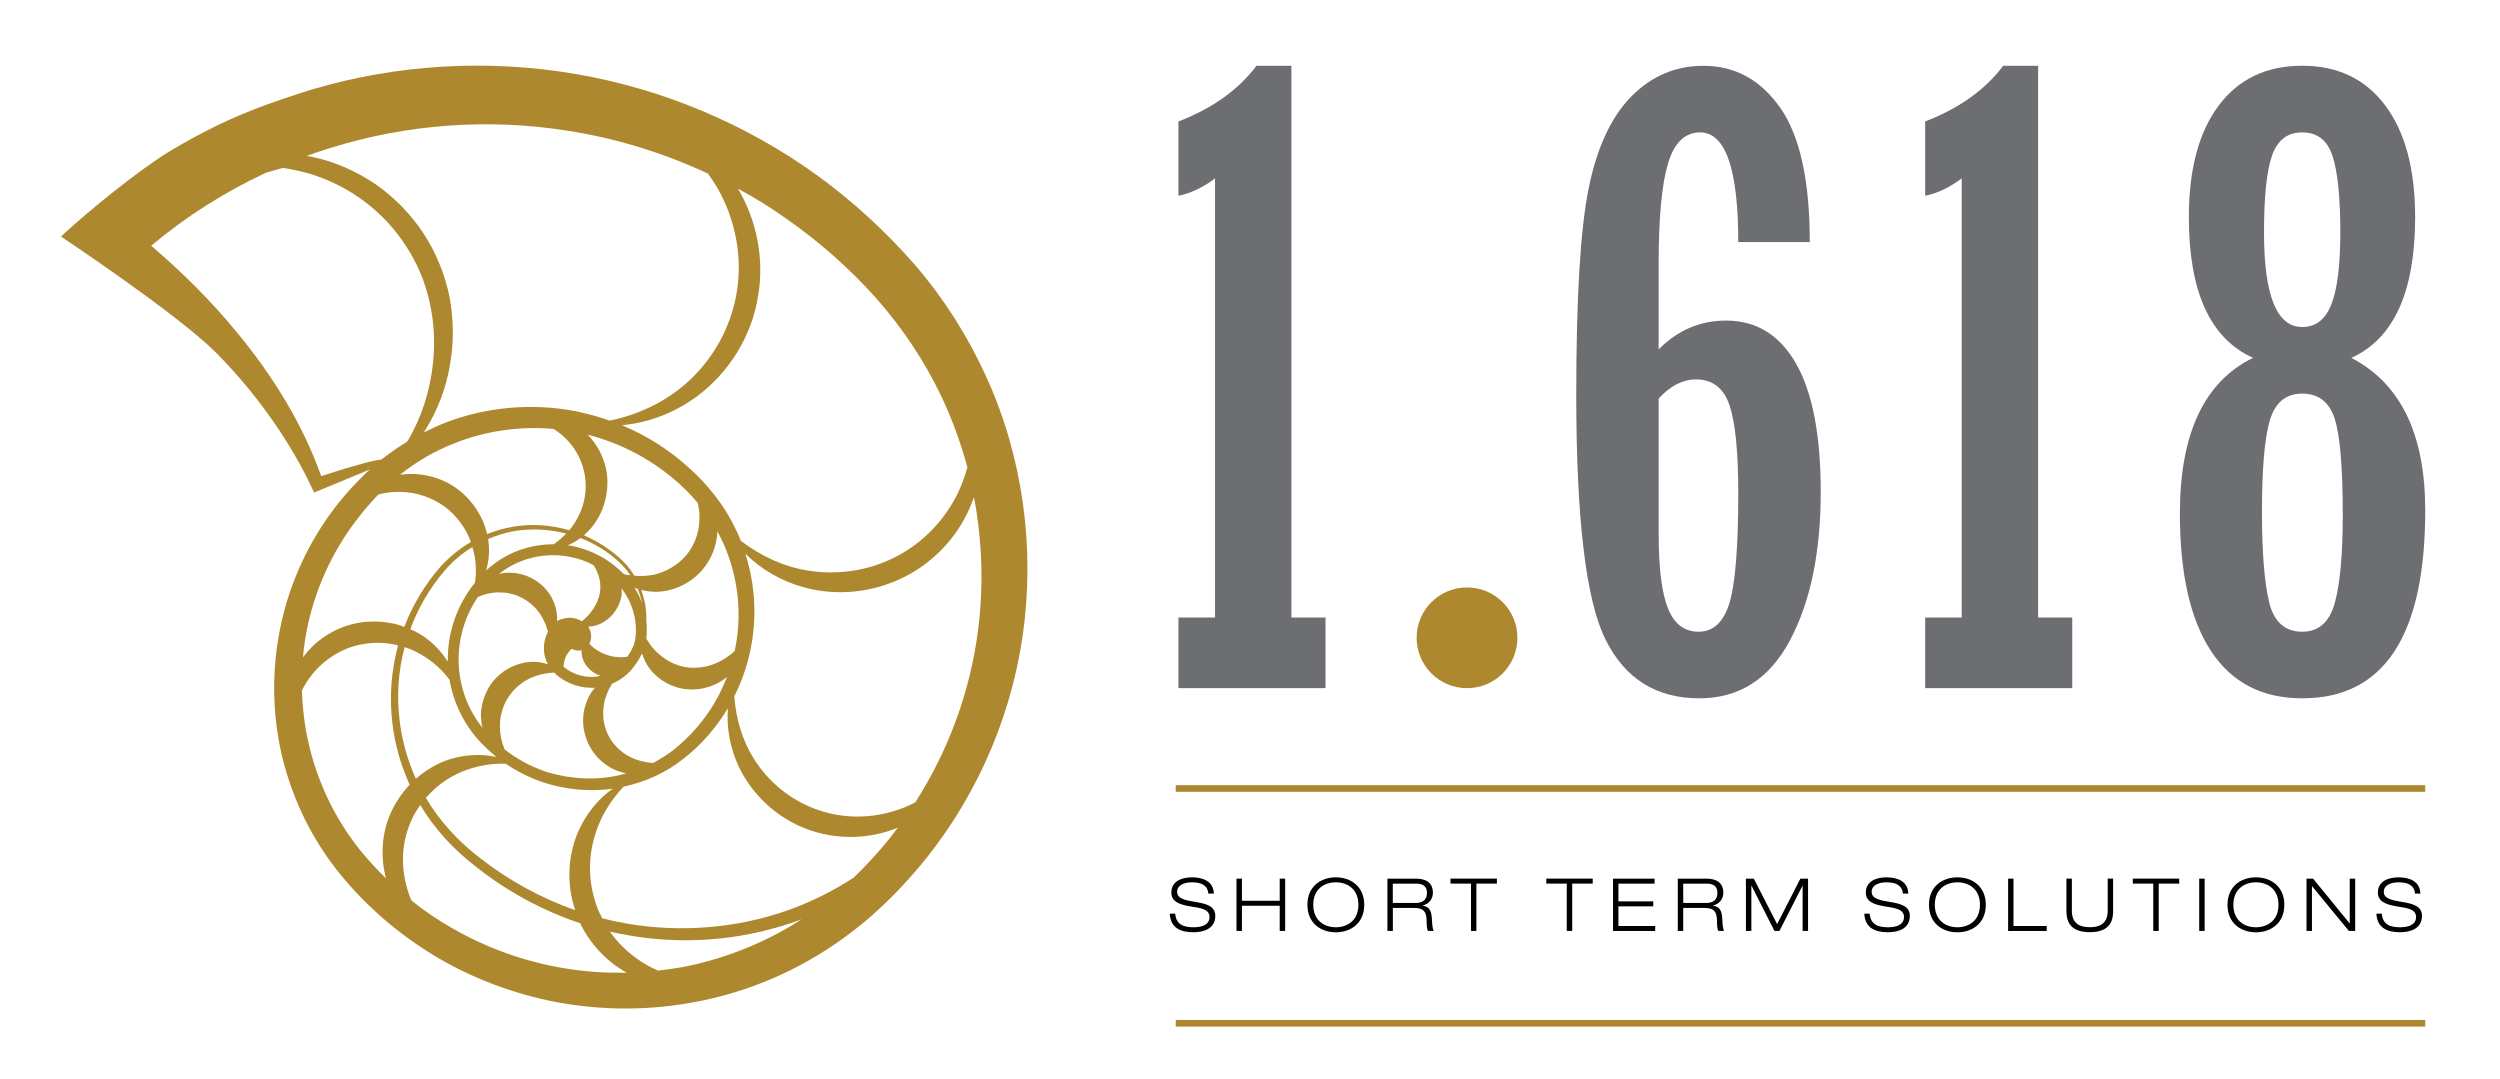
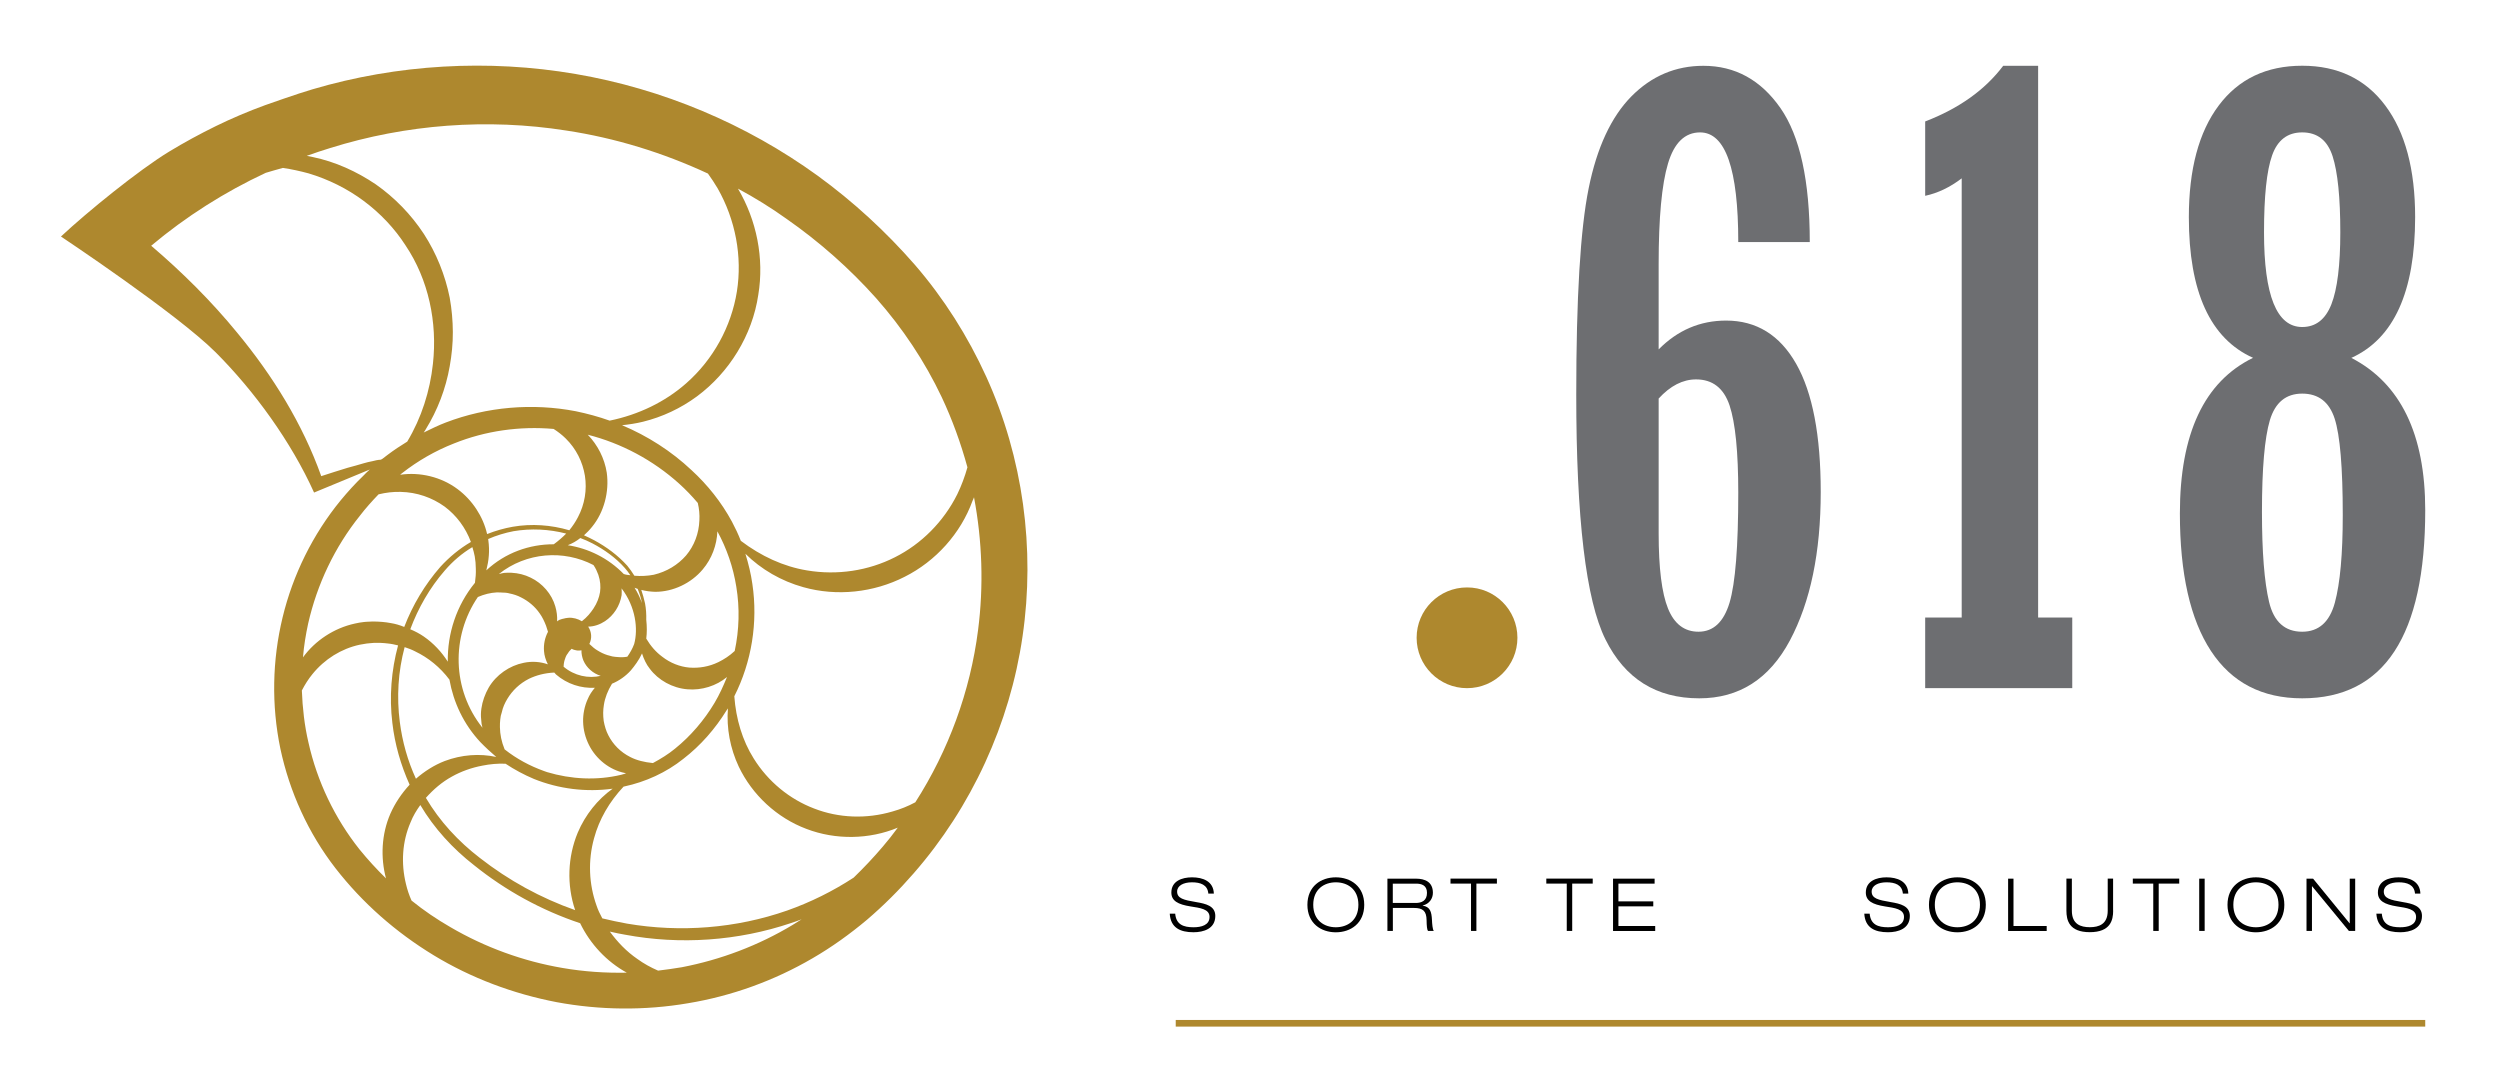
<svg xmlns="http://www.w3.org/2000/svg" version="1.1" id="Layer_1" x="0px" y="0px" viewBox="0 0 376.51 162.5" style="enable-background:new 0 0 376.51 162.5;" xml:space="preserve">
  <style type="text/css">
	.st0{fill:#4D4D4F;}
	.st1{fill:#F26527;}
	.st2{fill:#939598;}
	.st3{fill:none;stroke:#AE882E;stroke-miterlimit:10;}
	.st4{fill:#6D6E71;}
	.st5{fill:#AE882E;}
</style>
  <g>
-     <line class="st3" x1="177.07" y1="118.75" x2="365.25" y2="118.75" />
    <path d="M181.98,134.58c-0.11-1.34-1.2-1.7-2.47-1.7c-1.27,0-2.23,0.5-2.23,1.39c0,1.03,0.96,1.27,2.88,1.59   c1.43,0.24,2.87,0.57,2.87,2.08c0,1.93-1.75,2.46-3.29,2.46c-2,0-3.45-0.68-3.57-2.8h0.82c0.14,1.65,1.25,2.05,2.76,2.05   c1.18,0,2.41-0.32,2.41-1.56c0-1.2-1.44-1.35-2.87-1.58c-1.88-0.3-2.88-0.83-2.88-2.09c0-1.72,1.59-2.29,3.11-2.29   c1.61,0,3.23,0.57,3.29,2.45H181.98z" />
-     <path d="M186.22,132.33h0.82v3.33h5.69v-3.33h0.82v7.87h-0.82v-3.79h-5.69v3.79h-0.82V132.33z" />
    <path d="M201.18,132.13c2.24,0,4.28,1.36,4.28,4.14c0,2.78-2.04,4.14-4.28,4.14c-2.24,0-4.28-1.36-4.28-4.14   C196.9,133.48,198.94,132.13,201.18,132.13z M201.18,139.65c1.73,0,3.4-1.01,3.4-3.39c0-2.37-1.66-3.38-3.4-3.38   c-1.73,0-3.4,1.02-3.4,3.38C197.78,138.63,199.45,139.65,201.18,139.65z" />
    <path d="M208.95,132.33h4.29c1.34,0,2.56,0.47,2.56,2.13c0,0.84-0.52,1.68-1.54,1.91v0.02c1.11,0.18,1.34,0.89,1.4,2.18   c0.02,0.5,0.09,1.46,0.28,1.63h-0.88c-0.14-0.17-0.2-0.75-0.21-1.61c-0.02-1.39-0.55-1.85-1.91-1.85h-3.17v3.46h-0.82V132.33z    M209.76,135.99h3.45c0.89,0,1.7-0.33,1.7-1.53c0-1.16-0.87-1.38-1.62-1.38h-3.53V135.99z" />
    <path d="M221.54,133.07h-3.09v-0.75h6.99v0.75h-3.09v7.13h-0.81V133.07z" />
    <path d="M235.97,133.07h-3.09v-0.75h6.99v0.75h-3.09v7.13h-0.82V133.07z" />
    <path d="M242.92,132.33h6.27v0.75h-5.45v2.67h5.25v0.75h-5.25v2.96h5.54v0.75h-6.35V132.33z" />
-     <path d="M252.69,132.33h4.29c1.34,0,2.56,0.47,2.56,2.13c0,0.84-0.52,1.68-1.55,1.91v0.02c1.11,0.18,1.35,0.89,1.4,2.18   c0.02,0.5,0.09,1.46,0.28,1.63h-0.88c-0.14-0.17-0.2-0.75-0.21-1.61c-0.02-1.39-0.55-1.85-1.91-1.85h-3.17v3.46h-0.82V132.33z    M253.5,135.99h3.45c0.89,0,1.7-0.33,1.7-1.53c0-1.16-0.87-1.38-1.62-1.38h-3.53V135.99z" />
-     <path d="M271.14,132.33h1.16v7.87h-0.82v-6.8h-0.02l-3.47,6.8h-0.75l-3.46-6.82h-0.02v6.82h-0.82v-7.87h1.19l3.51,6.85   L271.14,132.33z" />
    <path d="M286.58,134.58c-0.11-1.34-1.2-1.7-2.47-1.7c-1.27,0-2.23,0.5-2.23,1.39c0,1.03,0.96,1.27,2.88,1.59   c1.43,0.24,2.87,0.57,2.87,2.08c0,1.93-1.75,2.46-3.29,2.46c-2,0-3.45-0.68-3.57-2.8h0.81c0.15,1.65,1.25,2.05,2.76,2.05   c1.18,0,2.41-0.32,2.41-1.56c0-1.2-1.43-1.35-2.87-1.58c-1.88-0.3-2.88-0.83-2.88-2.09c0-1.72,1.59-2.29,3.11-2.29   c1.61,0,3.23,0.57,3.29,2.45H286.58z" />
    <path d="M294.79,132.13c2.24,0,4.28,1.36,4.28,4.14c0,2.78-2.04,4.14-4.28,4.14c-2.24,0-4.28-1.36-4.28-4.14   C290.51,133.48,292.55,132.13,294.79,132.13z M294.79,139.65c1.73,0,3.4-1.01,3.4-3.39c0-2.37-1.67-3.38-3.4-3.38   c-1.73,0-3.4,1.02-3.4,3.38C291.39,138.63,293.06,139.65,294.79,139.65z" />
    <path d="M302.42,132.33h0.82v7.13h5v0.75h-5.81V132.33z" />
    <path d="M318.25,137.15c0,1.43-0.4,3.24-3.52,3.24c-3.12,0-3.52-1.81-3.52-3.24v-4.83h0.82v4.83c0,2.06,1.34,2.49,2.7,2.49   s2.7-0.43,2.7-2.49v-4.83h0.81V137.15z" />
    <path d="M324.3,133.07h-3.09v-0.75h6.99v0.75h-3.09v7.13h-0.82V133.07z" />
    <path d="M331.21,132.33h0.82v7.87h-0.82V132.33z" />
    <path d="M339.75,132.13c2.24,0,4.28,1.36,4.28,4.14c0,2.78-2.04,4.14-4.28,4.14c-2.24,0-4.28-1.36-4.28-4.14   C335.47,133.48,337.51,132.13,339.75,132.13z M339.75,139.65c1.73,0,3.4-1.01,3.4-3.39c0-2.37-1.67-3.38-3.4-3.38   c-1.73,0-3.4,1.02-3.4,3.38C336.35,138.63,338.01,139.65,339.75,139.65z" />
    <path d="M347.38,132.33h0.98l5.5,6.73h0.02v-6.73h0.82v7.87h-0.95l-5.54-6.73h-0.02v6.73h-0.82V132.33z" />
    <path d="M363.71,134.58c-0.11-1.34-1.2-1.7-2.47-1.7c-1.27,0-2.23,0.5-2.23,1.39c0,1.03,0.96,1.27,2.88,1.59   c1.43,0.24,2.87,0.57,2.87,2.08c0,1.93-1.76,2.46-3.29,2.46c-2,0-3.45-0.68-3.58-2.8h0.82c0.14,1.65,1.25,2.05,2.76,2.05   c1.18,0,2.4-0.32,2.4-1.56c0-1.2-1.43-1.35-2.87-1.58c-1.87-0.3-2.88-0.83-2.88-2.09c0-1.72,1.59-2.29,3.11-2.29   c1.61,0,3.23,0.57,3.29,2.45H363.71z" />
    <line class="st3" x1="177.07" y1="154.11" x2="365.25" y2="154.11" />
-     <path class="st4" d="M177.48,103.64V93h5.51V26.86c-1.75,1.34-3.59,2.22-5.51,2.63v-11.2c5.1-1.96,9.01-4.75,11.75-8.38h5.26V93   h5.14v10.64H177.48z" />
-     <path class="st4" d="M272.56,36.46h-10.77c0-11.01-1.92-16.52-5.75-16.52c-2.28,0-3.9,1.56-4.83,4.68   c-0.94,3.12-1.41,8.17-1.41,15.15v12.85c2.86-2.89,6.24-4.34,10.16-4.34c4.56,0,8.08,2.17,10.55,6.51c2.47,4.35,3.7,10.78,3.7,19.3   c0,9.1-1.55,16.55-4.64,22.36c-3.1,5.81-7.65,8.72-13.65,8.72c-6.49,0-11.2-2.96-14.13-8.87c-2.94-5.91-4.4-18.21-4.4-36.89   c0-14.56,0.62-24.91,1.87-31.05c1.24-6.14,3.39-10.75,6.42-13.83c3.04-3.08,6.66-4.62,10.86-4.62c4.77,0,8.64,2.12,11.6,6.36   C271.09,20.51,272.56,27.25,272.56,36.46z M249.8,60.02v20.31c0,5.22,0.47,9,1.41,11.32c0.94,2.32,2.47,3.49,4.59,3.49   c2.24,0,3.8-1.46,4.68-4.38c0.87-2.92,1.31-8.43,1.31-16.54c0-6.16-0.44-10.55-1.31-13.16c-0.88-2.61-2.56-3.92-5.05-3.92   C253.44,57.14,251.56,58.1,249.8,60.02z" />
+     <path class="st4" d="M272.56,36.46h-10.77c0-11.01-1.92-16.52-5.75-16.52c-2.28,0-3.9,1.56-4.83,4.68   c-0.94,3.12-1.41,8.17-1.41,15.15v12.85c2.86-2.89,6.24-4.34,10.16-4.34c4.56,0,8.08,2.17,10.55,6.51c2.47,4.35,3.7,10.78,3.7,19.3   c0,9.1-1.55,16.55-4.64,22.36c-3.1,5.81-7.65,8.72-13.65,8.72c-6.49,0-11.2-2.96-14.13-8.87c-2.94-5.91-4.4-18.21-4.4-36.89   c0-14.56,0.62-24.91,1.87-31.05c1.24-6.14,3.39-10.75,6.42-13.83c3.04-3.08,6.66-4.62,10.86-4.62c4.77,0,8.64,2.12,11.6,6.36   C271.09,20.51,272.56,27.25,272.56,36.46M249.8,60.02v20.31c0,5.22,0.47,9,1.41,11.32c0.94,2.32,2.47,3.49,4.59,3.49   c2.24,0,3.8-1.46,4.68-4.38c0.87-2.92,1.31-8.43,1.31-16.54c0-6.16-0.44-10.55-1.31-13.16c-0.88-2.61-2.56-3.92-5.05-3.92   C253.44,57.14,251.56,58.1,249.8,60.02z" />
    <path class="st4" d="M289.94,103.64V93h5.5V26.86c-1.75,1.34-3.59,2.22-5.5,2.63v-11.2c5.1-1.96,9.01-4.75,11.75-8.38h5.26V93h5.14   v10.64H289.94z" />
    <path class="st4" d="M354.12,53.9c7.41,3.83,11.13,11.48,11.13,22.94c0,18.89-6.18,28.33-18.53,28.33   c-6.04,0-10.62-2.38-13.74-7.13c-3.12-4.76-4.68-11.66-4.68-20.71c0-12.03,3.67-19.85,11.02-23.44c-6.45-2.89-9.67-9.95-9.67-21.17   c0-7.22,1.5-12.83,4.5-16.83c3-4,7.19-5.99,12.58-5.99c5.34,0,9.52,2,12.5,5.99c3,4,4.5,9.61,4.5,16.83   C363.72,43.95,360.52,51,354.12,53.9z M346.72,59.28c-2.45,0-4.07,1.34-4.87,4.01c-0.79,2.67-1.19,7.27-1.19,13.8   c0,6.03,0.36,10.55,1.07,13.55c0.71,3,2.38,4.5,4.99,4.5c2.49,0,4.13-1.46,4.92-4.38c0.79-2.92,1.19-7.31,1.19-13.18   c0-7.18-0.41-12.02-1.22-14.53C350.79,60.53,349.16,59.28,346.72,59.28z M346.72,19.94c-2.21,0-3.72,1.16-4.53,3.46   c-0.82,2.3-1.22,6.17-1.22,11.6c0,9.5,1.91,14.25,5.75,14.25c2.04,0,3.5-1.14,4.4-3.43c0.89-2.28,1.34-5.89,1.34-10.82   c0-5.26-0.39-9.08-1.16-11.47C350.52,21.13,349,19.94,346.72,19.94z" />
    <path class="st5" d="M228.53,96.05c0,4.19-3.39,7.59-7.59,7.59c-4.19,0-7.59-3.4-7.59-7.59c0-4.18,3.39-7.58,7.59-7.58   C225.13,88.46,228.53,91.86,228.53,96.05z" />
  </g>
  <g>
    <g>
      <g>
        <path class="st5" d="M32.49,53.07c5.85,5.86,11.36,13.47,14.81,21.11l8.39-3.47c-0.37,0.32-0.71,0.66-1.03,1     c-1.19,1.14-2.3,2.37-3.35,3.64c-4.19,5.11-7.2,11.21-8.75,17.63c-1.56,6.45-1.69,13.22-0.34,19.75     c1.39,6.54,4.21,12.74,8.29,18.01c4.11,5.29,9.12,9.67,14.81,13.13c5.64,3.43,11.97,5.8,18.52,7.06     c6.51,1.21,13.25,1.28,19.79,0.16c6.59-1.09,12.97-3.4,18.74-6.77c2.9-1.68,5.61-3.63,8.2-5.8c2.5-2.14,4.85-4.48,7.02-6.98     c8.73-9.99,14.5-22.54,16.41-35.71c1.93-13.17,0.07-26.91-5.46-39.08c-2.77-6.09-6.38-11.8-10.75-16.86     c-4.4-5.04-9.28-9.52-14.65-13.43c-10.76-7.79-23.35-13.08-36.47-15.32c-13.14-2.25-26.8-1.47-39.61,2.31     c-2.22,0.64-7.11,2.38-7.11,2.38c-2.53,0.92-5.09,2.01-7.46,3.17c-2.42,1.19-4.76,2.46-7.03,3.84     c-4.55,2.77-12.28,9.04-16.28,12.78C9.19,35.63,26.62,47.21,32.49,53.07 M106.62,26.14c0.51,0.71,1.01,1.47,1.45,2.21     c2.71,4.75,3.74,10.3,2.91,15.55c-0.85,5.29-3.56,10.25-7.65,13.84c-3.18,2.8-7.17,4.72-11.51,5.61c-1.67-0.6-3.4-1.06-5.12-1.42     c-6.51-1.25-13.36-0.67-19.56,1.7c-1.13,0.43-2.22,0.97-3.33,1.51c0.11-0.14,0.21-0.31,0.29-0.45c1.79-2.9,3.04-6.14,3.63-9.53     c0.3-1.68,0.48-3.41,0.47-5.16c-0.01-1.68-0.16-3.45-0.47-5.16c-0.68-3.4-2.01-6.7-3.9-9.62c-1.92-2.92-4.4-5.47-7.24-7.46     c-2.89-1.95-6.11-3.41-9.49-4.11c-0.29-0.06-0.61-0.13-0.9-0.18c1.2-0.43,2.36-0.82,3.51-1.17c11.44-3.58,23.71-4.51,35.57-2.64     C92.63,20.77,99.85,22.99,106.62,26.14 M87.01,125.4c-1.52,3.65-1.68,7.86-0.39,11.67c-5.17-1.82-10.02-4.48-14.36-7.87     c-3.23-2.48-6.04-5.51-8.11-9.02l-0.01-0.02c1.13-1.27,2.42-2.38,3.91-3.2c1.39-0.78,2.98-1.35,4.59-1.65     c1.15-0.23,2.29-0.34,3.5-0.29c1.34,0.89,2.77,1.66,4.27,2.29c3.74,1.51,7.88,2.02,11.86,1.47     C90.02,120.38,88.15,122.71,87.01,125.4 M89.17,79.34c1.8-2.2,2.61-5.28,2.21-8.16c-0.34-2.17-1.37-4.16-2.86-5.71     c5.06,1.29,9.82,3.82,13.75,7.36c1.02,0.92,1.95,1.89,2.82,2.92c0.21,0.89,0.29,1.74,0.24,2.61c-0.07,1.97-0.77,3.83-2,5.29     c-1.24,1.43-2.93,2.45-4.87,2.91c-0.95,0.18-1.92,0.23-2.92,0.15c-0.34-0.54-0.67-1.03-1.07-1.51c-1.43-1.58-3.11-2.82-4.99-3.84     c-0.5-0.27-1.01-0.5-1.53-0.74C88.39,80.22,88.8,79.81,89.17,79.34 M73.62,83.65c0.06-0.71,0.03-1.49-0.07-2.24     c0-0.06-0.03-0.14-0.03-0.23c1.21-0.53,2.52-0.93,3.82-1.18c2.62-0.44,5.35-0.31,7.93,0.36c-0.55,0.56-1.16,1.09-1.87,1.61     c-3.66-0.01-7.3,1.27-10.15,3.92v-0.03C73.42,85.15,73.57,84.44,73.62,83.65 M72.5,106.7c-0.08,0.56-0.1,1.09-0.03,1.69     c0.01,0.42,0.08,0.82,0.19,1.21c-4.58-5.73-4.74-13.76-0.69-19.69c0.97-0.42,1.92-0.64,2.82-0.69c0.32,0,0.69,0,0.97,0.03     l0.29,0.01c0.08,0.02,0.14,0.02,0.21,0.02c0.16,0.03,0.34,0.04,0.45,0.09c0.61,0.12,1.19,0.3,1.76,0.6     c1.08,0.54,2.08,1.34,2.83,2.44c0.37,0.51,0.68,1.16,0.94,1.83c0.1,0.31,0.21,0.62,0.29,0.91c-0.47,0.89-0.68,1.89-0.6,2.9     c0.04,0.68,0.26,1.35,0.58,2c-1.14-0.4-2.4-0.49-3.63-0.23c-2.14,0.42-4.16,1.81-5.29,3.75C73.05,104.52,72.65,105.62,72.5,106.7      M75.13,86.45c4.12-3.28,9.75-3.7,14.25-1.35c0.34,0.49,0.55,0.98,0.73,1.46c0.31,0.9,0.37,1.81,0.26,2.6     c-0.13,0.81-0.44,1.66-1,2.5c-0.43,0.64-0.95,1.29-1.74,1.9c-0.6-0.37-1.32-0.57-2.03-0.52c-0.26,0.01-0.53,0.08-0.81,0.15     c-0.11,0.02-0.22,0.04-0.26,0.07l-0.08,0.03l-0.01,0.01h-0.02h-0.06h-0.02l-0.02,0.02l-0.21,0.11c-0.08,0.04-0.14,0.09-0.21,0.16     c0.05-0.76-0.05-1.51-0.27-2.27c-0.53-1.85-1.93-3.48-3.72-4.33c-0.89-0.44-1.87-0.68-2.87-0.73c-0.23-0.01-0.44,0-0.73,0     l-0.39,0.02l-0.32,0.06C75.44,86.36,75.29,86.44,75.13,86.45 M93.61,88.61c2.14,2.8,2.51,6.14,1.9,8.38     c-0.26,0.7-0.64,1.36-1.03,1.91c-0.5,0.09-0.97,0.1-1.35,0.06c-0.34,0-0.59-0.06-0.91-0.1c-0.21-0.07-0.48-0.12-0.74-0.2     c-0.5-0.16-0.97-0.37-1.51-0.71c-0.37-0.21-0.77-0.55-1.21-0.97c0.42-0.84,0.35-1.82-0.18-2.61c0.88,0,1.79-0.32,2.54-0.82     c1.29-0.86,2.24-2.28,2.5-3.93C93.64,89.24,93.64,88.91,93.61,88.61 M96.68,90.82c-0.27-0.76-0.64-1.56-1.11-2.3     c0.14,0.06,0.31,0.1,0.47,0.17C96.32,89.4,96.55,90.1,96.68,90.82 M90.5,101.78c-1.87,0.45-4,0-5.62-1.37     c0.02-0.55,0.11-0.9,0.23-1.22c0.05-0.14,0.09-0.29,0.19-0.47c0.08-0.12,0.15-0.25,0.24-0.35c0.13-0.24,0.31-0.43,0.55-0.66     c0.25,0.14,0.5,0.2,0.73,0.24c0.28,0.06,0.51,0.02,0.75-0.01c-0.02,0.5,0.1,1.06,0.29,1.53c0.47,1.1,1.46,1.96,2.62,2.32H90.5z      M93.94,86.45c-2.34-2.4-5.3-3.85-8.43-4.34c0.68-0.26,1.31-0.62,1.89-1.08c0.64,0.24,1.26,0.51,1.83,0.81     c1.81,0.95,3.5,2.16,4.85,3.68c0.32,0.36,0.6,0.73,0.85,1.11C94.6,86.6,94.26,86.56,93.94,86.45 M98.69,89.13     c2.67,0,5.38-1.27,7.14-3.37c1.37-1.61,2.13-3.68,2.21-5.74c1.41,2.59,2.38,5.39,2.85,8.34c0.53,3.21,0.44,6.49-0.24,9.68     c-0.79,0.74-1.61,1.26-2.46,1.68c-1.42,0.69-2.92,0.93-4.38,0.82c-1.42-0.13-2.85-0.68-4.08-1.64c-0.92-0.68-1.72-1.57-2.4-2.72     c0.11-0.88,0.11-1.83,0-2.84c0.02-0.81-0.03-1.64-0.18-2.45c-0.15-0.69-0.34-1.37-0.57-2.05C97.26,89.02,97.98,89.11,98.69,89.13      M103.53,103.81c2.15,0.19,4.37-0.52,5.96-1.85c-0.55,1.34-1.14,2.66-1.88,3.9c-1.56,2.61-3.59,4.99-5.96,6.9     c-0.98,0.81-2.13,1.52-3.32,2.16c-1.29-0.13-2.45-0.41-3.41-0.91c-1.47-0.74-2.6-1.89-3.31-3.29c-0.34-0.64-0.56-1.43-0.69-2.14     c-0.11-0.85-0.11-1.61,0.03-2.44c0.16-1.05,0.58-2.13,1.22-3.17c1.05-0.44,2.03-1.11,2.84-2.01c0.55-0.66,1.21-1.52,1.68-2.55     c0.26,0.82,0.64,1.65,1.16,2.29C99.14,102.44,101.28,103.63,103.53,103.81 M94.08,116.41c0.08,0.03,0.13,0.06,0.23,0.06     c-0.25,0.06-0.47,0.13-0.73,0.21c-3.69,0.89-7.57,0.69-11.2-0.4c-0.05-0.03-0.08-0.03-0.08-0.03c-0.13-0.05-0.24-0.1-0.37-0.13     c-2.11-0.76-4.11-1.82-5.93-3.26c-0.48-1.16-0.69-2.26-0.71-3.34c0-0.39,0-0.81,0.05-1.16c0.03-0.36,0.1-0.73,0.24-1.11     c0.15-0.71,0.45-1.38,0.84-2.02c0.75-1.24,1.84-2.29,3.24-3c1.1-0.53,2.35-0.87,3.82-0.94c0.08,0.1,0.16,0.19,0.26,0.29     c1.69,1.46,3.8,2.11,5.85,2c-0.44,0.52-0.82,1.08-1.09,1.74c-0.47,1.03-0.71,2.28-0.68,3.38c0.03,1.23,0.34,2.4,0.87,3.47     C89.76,114.34,91.82,115.95,94.08,116.41 M66.98,114.61c-1.58,0.61-3.05,1.55-4.34,2.67c-1.24-2.69-2.05-5.59-2.43-8.56     c-0.48-3.74-0.26-7.57,0.73-11.26c0.55,0.18,1.07,0.37,1.58,0.64c1.99,0.95,3.77,2.39,5.17,4.26c0.6,3.41,2.13,6.69,4.63,9.38     c0.77,0.8,1.6,1.56,2.42,2.26C72.23,113.45,69.5,113.66,66.98,114.61 M63.82,95.86c-0.61-0.42-1.31-0.79-2.03-1.09     c1.19-3.2,2.93-6.24,5.19-8.84c1.19-1.39,2.6-2.6,4.16-3.53c0.14,0.45,0.27,0.91,0.36,1.4c0.1,0.57,0.16,1.21,0.16,1.84     c0.03,0.71-0.03,1.4-0.13,2.13c-2.8,3.43-4.16,7.66-4.09,11.89v-0.01C66.51,98.19,65.3,96.88,63.82,95.86 M73.36,80.43     c-0.6-2.64-2.23-5.12-4.45-6.77c-2.46-1.84-5.67-2.6-8.64-2.16c0.1-0.08,0.18-0.18,0.31-0.26c2.35-1.84,4.98-3.35,7.78-4.45     c4.74-1.91,9.93-2.64,15.02-2.19c0.66,0.43,1.27,0.89,1.82,1.44c1.58,1.55,2.55,3.53,2.89,5.61c0.33,2.1-0.02,4.3-1.05,6.24     c-0.36,0.7-0.79,1.34-1.3,1.97c-2.76-0.81-5.67-1.02-8.51-0.53C75.92,79.56,74.63,79.93,73.36,80.43 M141.83,59.82     c1.59,3.39,2.88,6.94,3.87,10.56c-0.39,1.39-0.9,2.76-1.53,4.06c-2.06,4.13-5.4,7.48-9.4,9.49c-4,2.03-8.67,2.74-13.21,1.98     c-3.56-0.58-6.96-2.16-9.99-4.46c-0.38-0.98-0.84-1.95-1.34-2.89c-1.58-2.93-3.69-5.56-6.09-7.76     c-3.04-2.86-6.62-5.15-10.46-6.76c1.06-0.11,2.13-0.27,3.18-0.53c2.87-0.71,5.65-2,8.1-3.81c4.85-3.59,8.34-9.19,9.24-15.29     c0.92-5.51-0.26-11.28-3.06-16c2.51,1.35,4.99,2.88,7.33,4.56c4.92,3.43,9.51,7.49,13.49,11.95     C135.93,49.41,139.27,54.42,141.83,59.82 M137.85,120.83c-1.08,0.58-2.24,1.05-3.43,1.38c-3.92,1.16-8.1,1-11.8-0.44     c-3.72-1.41-6.96-4.08-9.11-7.54c-1.71-2.72-2.67-5.95-2.92-9.37c2.61-5.16,3.58-11.14,2.72-16.9c-0.21-1.53-0.59-3.06-1.05-4.56     c2.37,2.35,5.41,4.11,8.72,5.03c5.03,1.42,10.6,0.82,15.26-1.56c4.69-2.35,8.45-6.54,10.22-11.43c0.11-0.2,0.16-0.37,0.23-0.55     c1.24,6.57,1.47,13.36,0.61,20.01C146.13,104.1,142.86,113.01,137.85,120.83 M128.57,132.17c-3.14,2.05-6.51,3.72-10.02,4.96     c-7.7,2.69-16.08,3.34-24.12,1.97c-1.26-0.23-2.53-0.5-3.72-0.79c-0.36-0.66-0.65-1.27-0.87-1.93     c-1.15-3.21-1.31-6.77-0.37-10.14c0.76-2.83,2.29-5.48,4.44-7.77c0.04,0,0.06,0,0.09-0.02c3.24-0.69,6.34-2.11,8.91-4.16     c2.63-2.03,4.81-4.54,6.53-7.33c0.08-0.1,0.11-0.18,0.19-0.27c-0.24,2.95,0.34,6.03,1.63,8.77c2.03,4.25,5.74,7.71,10.2,9.38     c4.4,1.68,9.44,1.6,13.75-0.19c-0.73,1-1.48,1.95-2.27,2.87C131.55,129.15,130.1,130.69,128.57,132.17 M99.11,146.18     c-1.11-0.48-2.16-1.06-3.11-1.75c-1.65-1.13-3-2.55-4.16-4.13c0.79,0.18,1.51,0.34,2.3,0.47c8.28,1.55,16.99,0.95,25.01-1.76     c0.53-0.18,1.06-0.35,1.58-0.56c-0.45,0.29-0.9,0.58-1.36,0.85c-5.12,3.08-10.81,5.24-16.69,6.37     C101.51,145.86,100.32,146.04,99.11,146.18 M61.14,133.14c-0.77-3.15-0.56-6.41,0.69-9.29c0.37-0.95,0.89-1.8,1.47-2.61     c2.08,3.51,4.9,6.58,8.09,9.06c4.77,3.84,10.2,6.81,15.98,8.74c1.52,3.14,4.01,5.8,7.03,7.45c-3.23,0.06-6.45-0.15-9.68-0.71     c-5.93-1.01-11.69-3.11-16.89-6.15c-2.05-1.18-4.01-2.51-5.85-4C61.62,134.83,61.34,133.99,61.14,133.14 M46.46,111.85     c-0.61-2.6-0.9-5.25-1-7.86c0.45-0.88,1-1.74,1.59-2.46c1.84-2.27,4.35-3.83,7.11-4.43c0.36-0.06,0.7-0.13,1.05-0.18l0.5-0.05     l0.6-0.05c0.63-0.02,1.39,0,2.08,0.09c0.55,0.05,1.03,0.16,1.56,0.29c-1.02,3.78-1.34,7.77-0.86,11.68     c0.37,3.22,1.27,6.34,2.6,9.3c-1.19,1.29-2.19,2.76-2.9,4.37c-1.34,3.08-1.5,6.59-0.66,9.74c-1.4-1.37-2.75-2.84-4-4.38     C50.42,123.23,47.77,117.7,46.46,111.85 M54.21,77.66c0.85-1.11,1.81-2.18,2.8-3.21c1.11-0.27,2.22-0.4,3.32-0.37     c2.45,0.05,4.74,0.85,6.64,2.22c1.77,1.32,3.16,3.18,3.95,5.32c-1.71,1-3.26,2.28-4.61,3.76c-2.32,2.66-4.16,5.73-5.43,9.04     c-0.67-0.27-1.32-0.47-2.02-0.58c-0.89-0.17-1.74-0.23-2.73-0.24l-0.63,0.03c-0.29,0-0.45,0.03-0.71,0.05     c-0.45,0.05-0.87,0.12-1.34,0.23c-3.14,0.68-5.98,2.56-7.82,5.09c0.14-1.72,0.42-3.42,0.78-5.09     C47.75,88,50.41,82.39,54.21,77.66 M52.36,70.45c-1.35,0.42-2.66,0.82-3.98,1.26c-2.8-7.86-7.3-15.12-12.64-21.58     c-3.91-4.78-8.28-9.12-12.97-13.12c5.24-4.4,11.06-8.09,17.25-10.98c0.85-0.26,1.71-0.5,2.58-0.74c1.31,0.19,2.61,0.48,3.87,0.82     c3,0.9,5.83,2.3,8.32,4.16c2.48,1.85,4.64,4.12,6.3,6.71c3.45,5.14,4.8,11.57,4.11,17.81c-0.44,4.09-1.72,8.14-3.87,11.72     c-1,0.61-1.98,1.26-2.9,1.95c-0.28,0.21-0.55,0.43-0.84,0.64l-0.23,0.13c-0.52,0.03-0.85,0.12-1.29,0.23     c-0.4,0.07-0.84,0.18-1.26,0.3C54,70,53.16,70.24,52.36,70.45" />
      </g>
    </g>
  </g>
</svg>